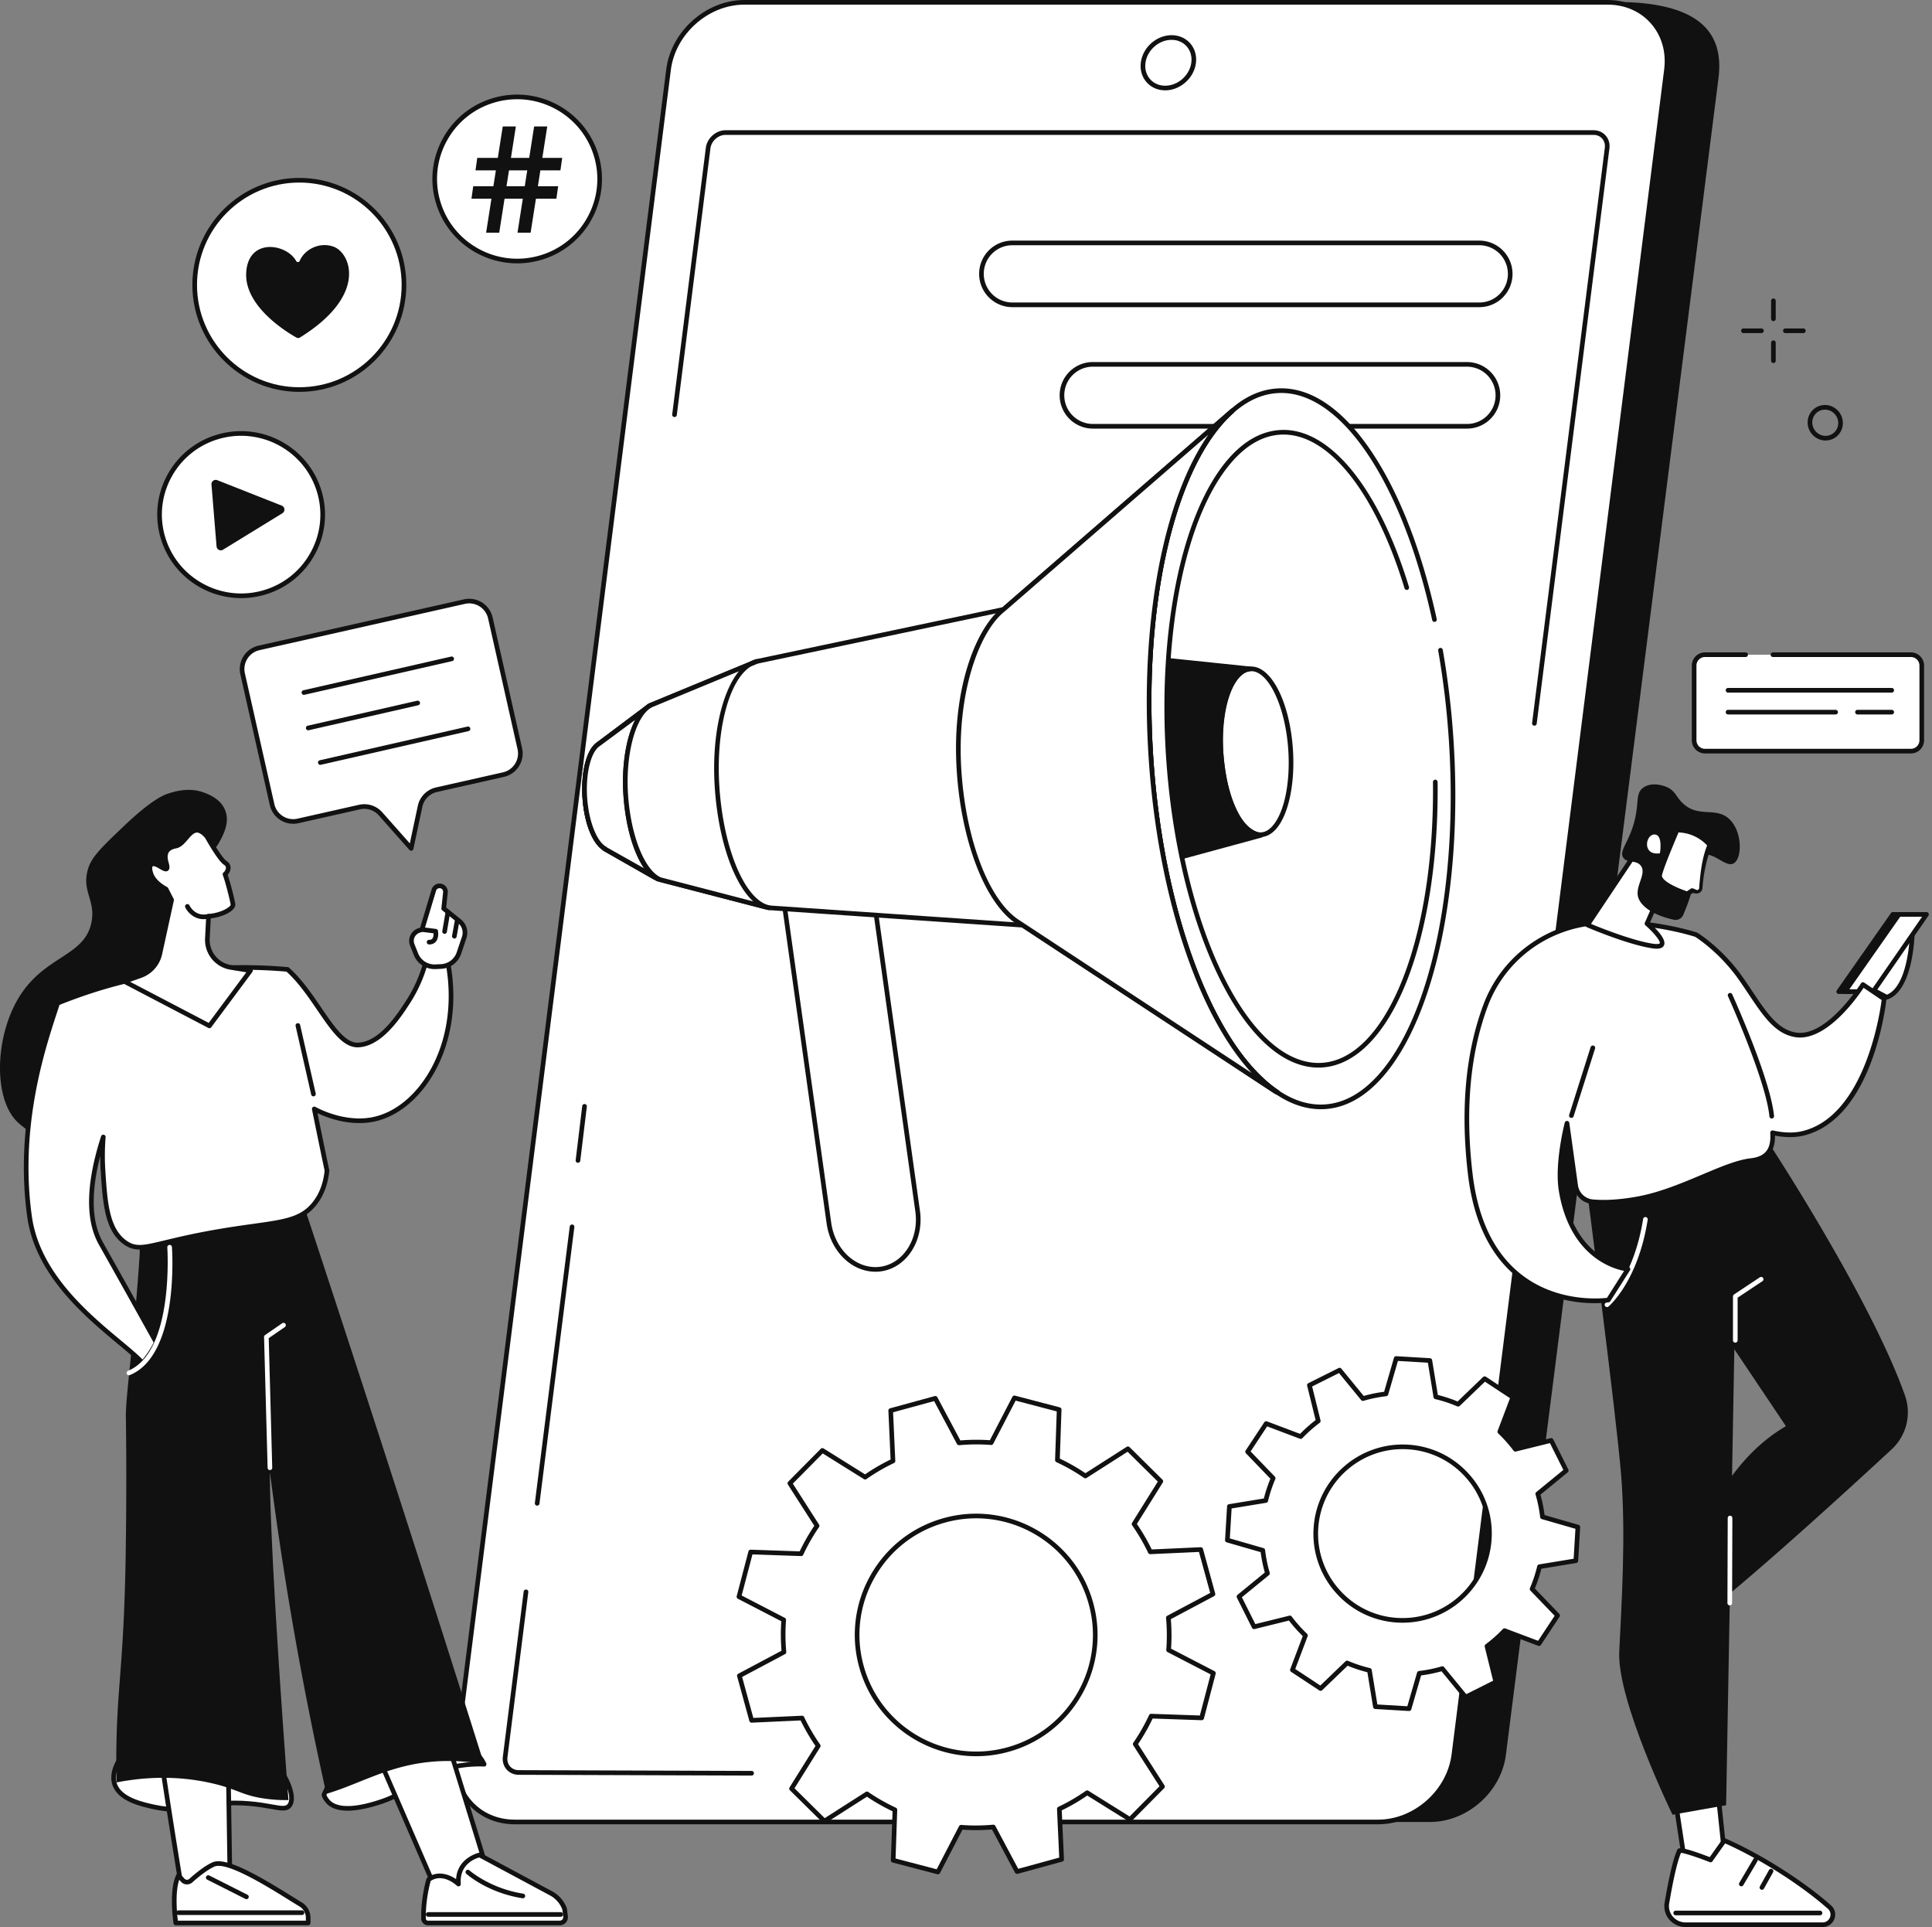
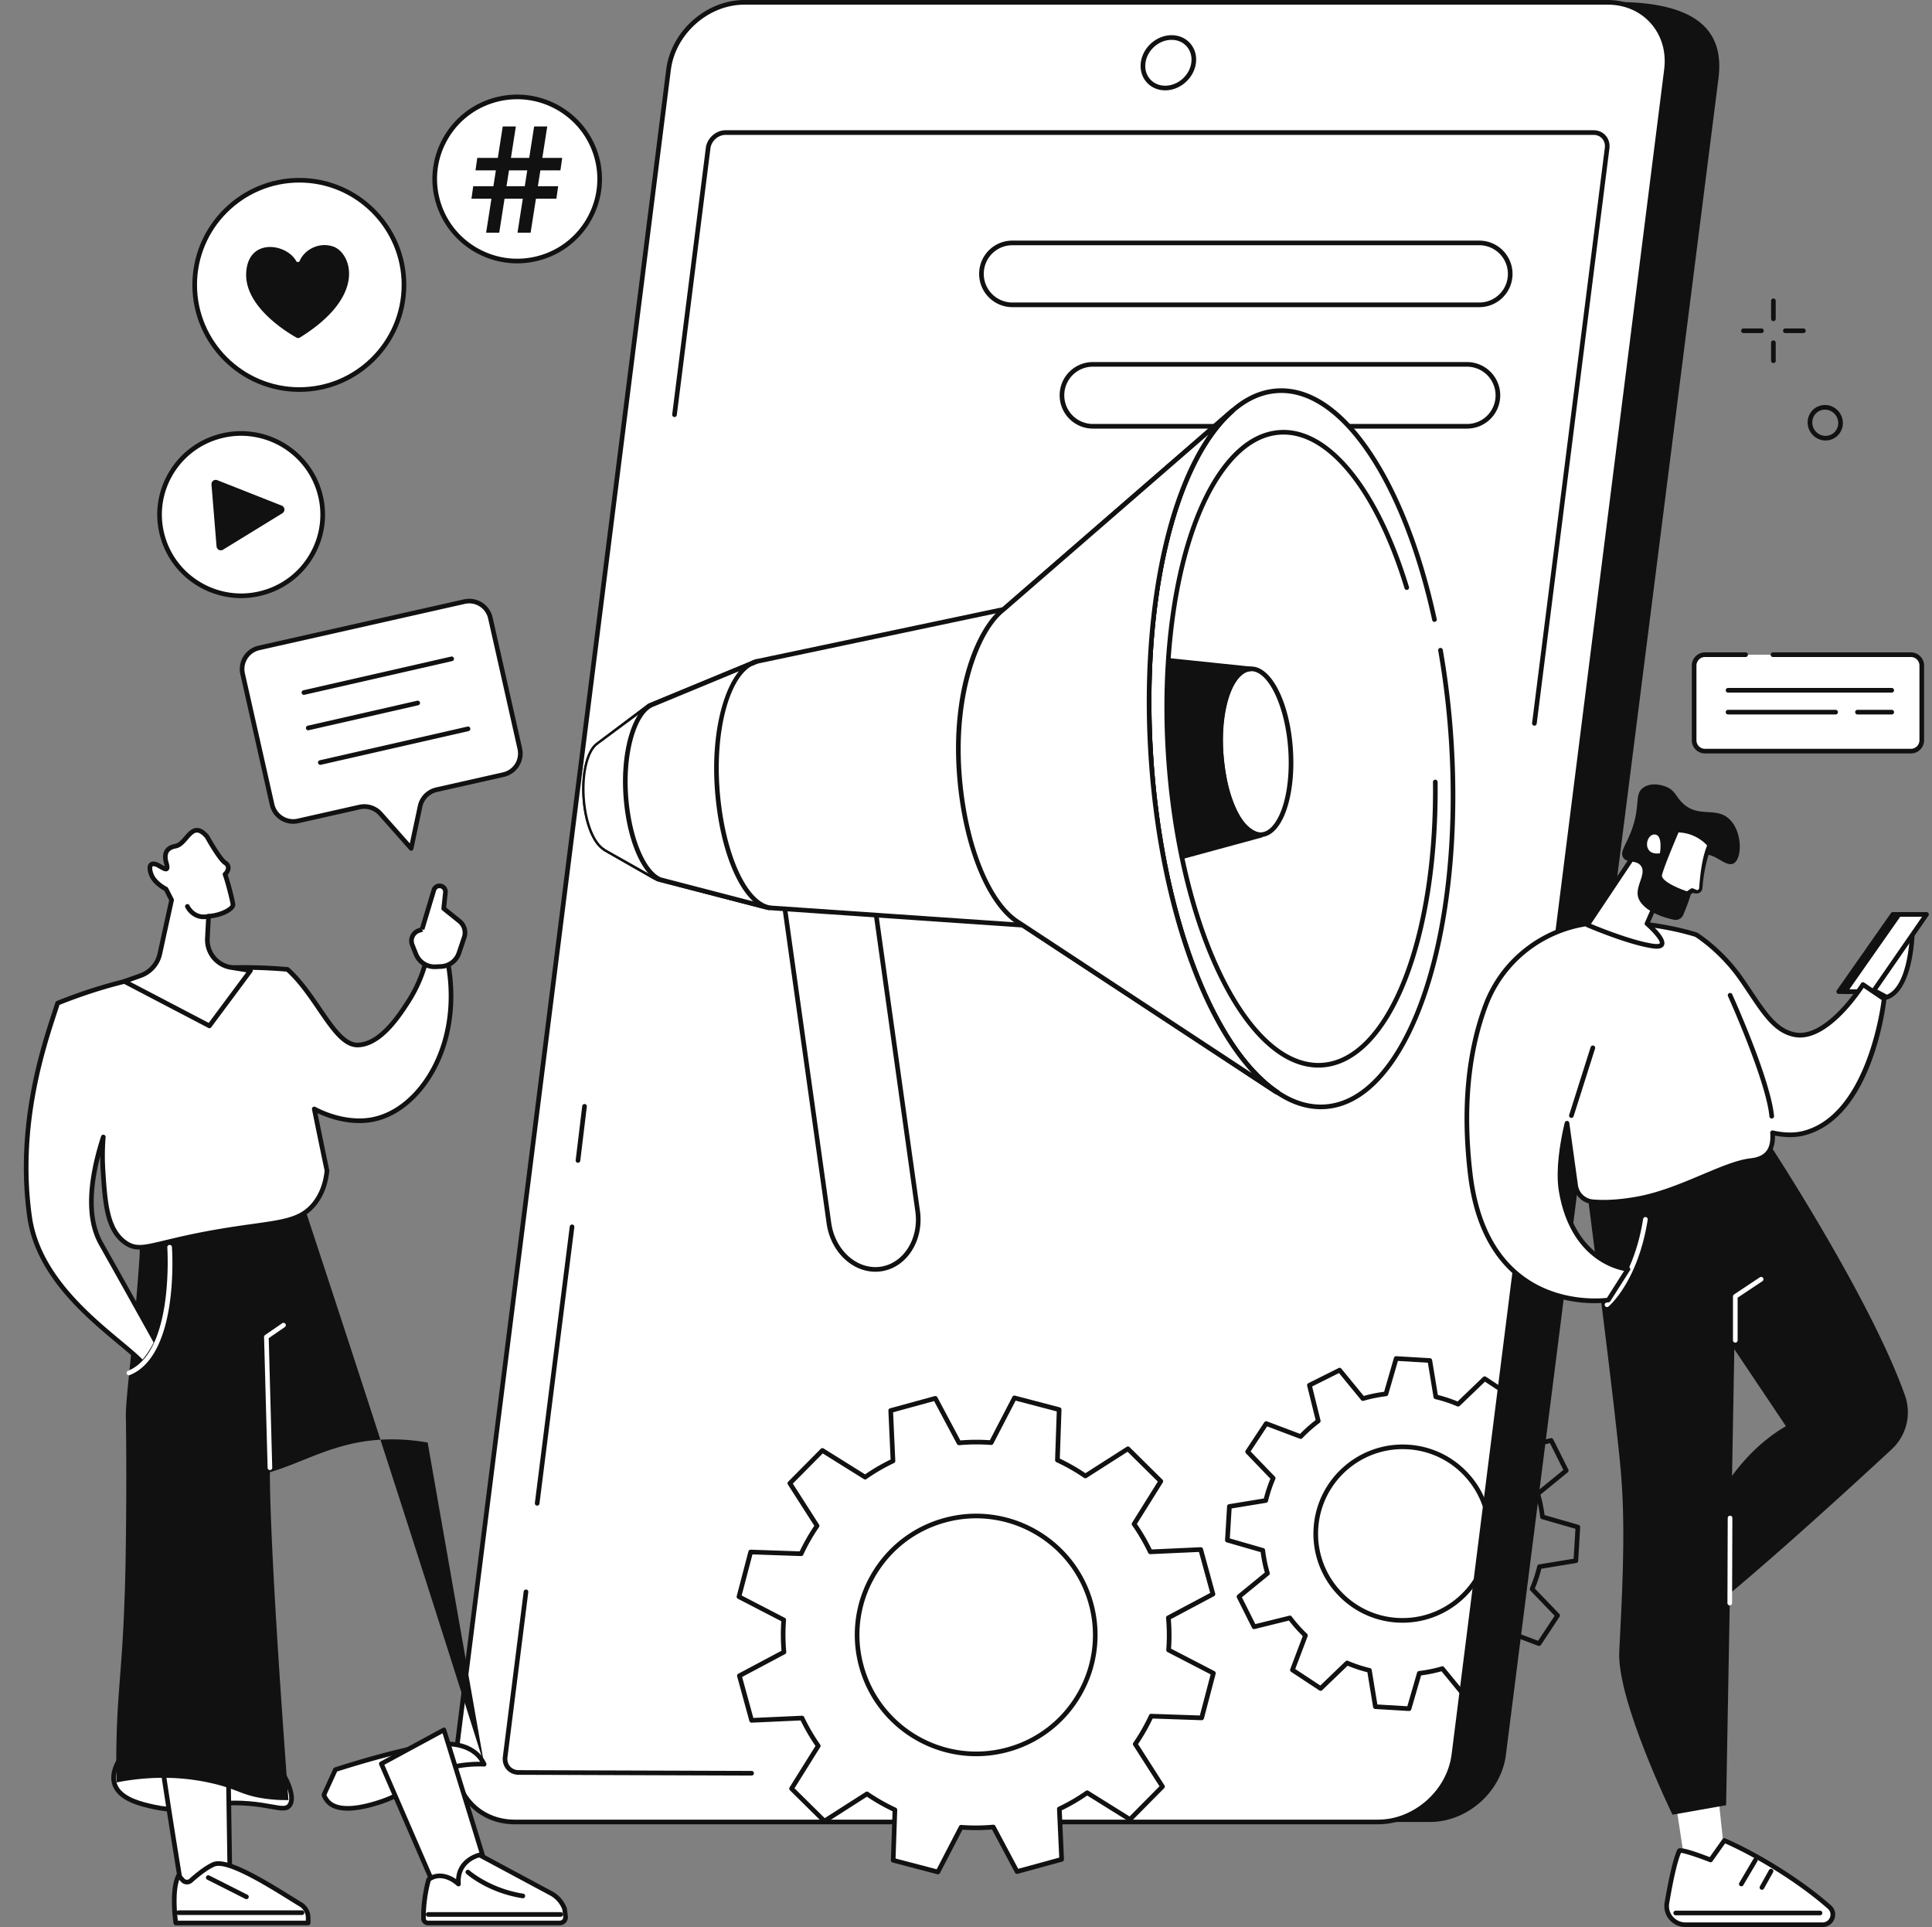
<svg xmlns="http://www.w3.org/2000/svg" width="361" height="360" fill="none">
  <rect width="100%" height="100%" fill="#808080" stroke="none" />
  <path d="M331.366 59.988a.432.432 0 0 1-.432-.432v-3.362a.432.432 0 1 1 .865 0v3.361a.43.43 0 0 1-.433.433zM331.366 67.822a.432.432 0 0 1-.432-.433v-3.362a.432.432 0 1 1 .865 0v3.362a.432.432 0 0 1-.433.433zM329.132 62.225h-3.362a.433.433 0 0 1 0-.866h3.362a.432.432 0 0 1 0 .866zM336.965 62.225h-3.362a.433.433 0 0 1 0-.866h3.362a.432.432 0 0 1 0 .866zM341.104 82.289c-.61 0-1.212-.171-1.747-.506-1.552-.966-2.057-3.012-1.127-4.56a3.195 3.195 0 0 1 2.007-1.471 3.268 3.268 0 0 1 2.514.415c1.552.966 2.057 3.011 1.127 4.56a3.195 3.195 0 0 1-2.007 1.471 3.25 3.25 0 0 1-.767.09zm-.1-5.76c-.189 0-.376.021-.563.067a2.338 2.338 0 0 0-1.465 1.076c-.689 1.145-.311 2.66.842 3.377.562.35 1.221.459 1.853.307a2.34 2.34 0 0 0 1.465-1.076c.689-1.145.309-2.66-.842-3.378a2.43 2.43 0 0 0-1.29-.373zM267.204 340.369H105.903c-6.95 0-11.875-5.606-10.997-12.521l39.718-313.167c.877-6.914 7.224-12.521 14.174-12.521L302.002.374c17.585 0 19.971 7.393 19.094 14.307l-39.718 313.167c-.877 6.915-7.224 12.521-14.174 12.521z" fill="#111" />
  <path d="M257.498 340.369h-161.3c-6.95 0-11.874-5.634-10.996-12.586L124.92 13.019c.877-6.95 7.223-12.586 14.174-12.586h161.301c6.95 0 11.874 5.634 10.997 12.586l-39.718 314.764c-.879 6.952-7.226 12.586-14.176 12.586z" fill="#fff" />
  <path d="M257.498 340.804h-161.3c-3.47 0-6.568-1.35-8.728-3.799-2.184-2.477-3.142-5.77-2.7-9.275l39.717-314.766C125.39 5.815 131.94 0 139.091 0h161.302c3.47 0 6.568 1.35 8.728 3.799 2.184 2.476 3.142 5.77 2.699 9.275l-39.718 314.764c-.903 7.149-7.453 12.966-14.604 12.966zM139.091.868c-6.728 0-12.893 5.474-13.743 12.206L85.63 327.838c-.41 3.256.474 6.307 2.489 8.593 1.993 2.26 4.86 3.503 8.077 3.503h161.3c6.73 0 12.895-5.476 13.743-12.206l39.718-314.764c.411-3.256-.474-6.307-2.489-8.593-1.992-2.26-4.861-3.503-8.077-3.503h-161.3z" fill="#111" />
  <path d="m94.391 328.218 37.924-300.547c.203-1.605 1.669-2.906 3.272-2.906h162.167c1.605 0 2.742 1.3 2.54 2.906L262.37 328.218c-.203 1.605-1.668 2.905-3.272 2.905H96.929c-1.603 0-2.74-1.3-2.538-2.905z" fill="#fff" />
  <path d="M217.72 16.875c-1.379 0-2.612-.537-3.474-1.515-.869-.987-1.253-2.296-1.076-3.688.354-2.81 2.929-5.095 5.74-5.095 1.38 0 2.613.537 3.475 1.514.869.988 1.253 2.296 1.076 3.689-.354 2.811-2.93 5.095-5.741 5.095zm1.19-9.429c-2.388 0-4.577 1.946-4.878 4.336-.144 1.14.163 2.209.867 3.006.695.787 1.696 1.221 2.823 1.221 2.388 0 4.578-1.945 4.879-4.335.144-1.141-.163-2.21-.868-3.006-.694-.787-1.697-1.222-2.823-1.222zM286.708 135.569a.433.433 0 0 1-.431-.488l13.588-107.465c.082-.655-.093-1.267-.494-1.721-.396-.449-.97-.697-1.615-.697H135.589c-1.391 0-2.666 1.133-2.843 2.526l-6.283 49.804a.433.433 0 1 1-.86-.108l6.283-49.804c.228-1.812 1.889-3.285 3.703-3.285h162.167c.897 0 1.701.352 2.264.99.569.644.818 1.498.704 2.403l-13.587 107.465a.434.434 0 0 1-.429.38zM107.997 217.222c-.018 0-.036 0-.053-.004a.433.433 0 0 1-.378-.482l1.225-10.108a.432.432 0 1 1 .86.105l-1.225 10.107a.433.433 0 0 1-.429.382zM100.372 281.276a.433.433 0 0 1-.431-.488l6.517-51.653a.44.44 0 0 1 .484-.376c.238.03.405.246.376.484l-6.517 51.653a.433.433 0 0 1-.429.38zM140.439 331.7l-43.509-.144c-.897 0-1.702-.352-2.264-.989-.569-.646-.819-1.499-.704-2.404l3.89-30.838c.03-.238.249-.4.485-.376a.432.432 0 0 1 .375.484l-3.89 30.838c-.083.655.092 1.267.493 1.721.395.449.97.696 1.615.696l43.509.144a.434.434 0 0 1 0 .868z" fill="#111" />
  <path d="M276.405 57.382h-87.234a6.222 6.222 0 0 1-4.612-2.048 6.228 6.228 0 0 1-1.573-4.795 6.199 6.199 0 0 1 6.185-5.59h87.234c1.754 0 3.434.745 4.611 2.048a6.229 6.229 0 0 1 1.574 4.794 6.199 6.199 0 0 1-6.185 5.59zm-87.234-11.568a5.337 5.337 0 0 0-5.324 4.81 5.36 5.36 0 0 0 1.354 4.125 5.363 5.363 0 0 0 3.97 1.763h87.234a5.335 5.335 0 0 0 5.323-4.81 5.36 5.36 0 0 0-1.354-4.127 5.362 5.362 0 0 0-3.967-1.763h-87.236v.002zM274.107 80.07h-69.892a6.224 6.224 0 0 1-4.611-2.048 6.228 6.228 0 0 1-1.573-4.794 6.199 6.199 0 0 1 6.184-5.591h69.892c1.754 0 3.434.745 4.611 2.048a6.229 6.229 0 0 1 1.574 4.794 6.199 6.199 0 0 1-6.185 5.59zm-69.892-11.568a5.336 5.336 0 0 0-5.323 4.81 5.364 5.364 0 0 0 1.354 4.127 5.362 5.362 0 0 0 3.968 1.763h69.891a5.332 5.332 0 0 0 5.321-4.81 5.363 5.363 0 0 0-1.353-4.127 5.366 5.366 0 0 0-3.968-1.763h-69.89z" fill="#111" />
  <path d="M164.58 237.071c-4.594.651-8.943-3.195-9.695-8.573l-9.334-66.614 16.562-2.351 9.352 66.734c.743 5.331-2.333 10.157-6.885 10.804z" fill="#fff" />
  <path d="M163.571 237.575c-1.745 0-3.48-.597-4.983-1.728-2.211-1.666-3.718-4.322-4.131-7.29l-9.335-66.614a.435.435 0 0 1 .368-.49l16.562-2.351a.435.435 0 0 1 .492.37l9.352 66.734c.775 5.549-2.478 10.617-7.253 11.294a7.596 7.596 0 0 1-1.072.075zm-17.53-75.323 9.276 66.185c.383 2.74 1.766 5.189 3.794 6.718 1.625 1.223 3.547 1.753 5.408 1.487 4.302-.61 7.226-5.239 6.516-10.316l-9.292-66.303-15.702 2.229z" fill="#111" />
  <path d="m187.512 113.841-46.18 9.735-19.93 8.235-9.539 7.169-.069.059c-1.778 1.184-2.835 5.246-2.52 9.983.311 4.684 1.914 8.538 3.805 9.545l-.073.004 9.863 5.636 20.711 5.367 47.514 3.259 47.249 31.069.356.167c-11.843-7.973-21.665-32.685-23.636-62.447-1.969-29.727 4.493-55.429 15.163-64.834l-.008-.01-42.165 36.59-.541.473z" fill="#fff" />
  <path d="M247.621 206.75c15.482-1.04 26.023-31.825 23.543-68.76-2.48-36.936-17.042-66.035-32.525-64.995-15.482 1.04-26.023 31.824-23.543 68.76 2.48 36.935 17.042 66.034 32.525 64.995z" fill="#fff" />
  <path d="M246.785 207.214c-7.412 0-14.756-6.57-20.762-18.615-6.159-12.352-10.203-29.025-11.392-46.944-1.798-27.144 3.394-51.909 13.228-63.092 3.285-3.736 6.915-5.755 10.788-5.995 6.061-.371 12.126 3.656 17.538 11.666 5.238 7.753 9.482 18.618 12.271 31.42a.432.432 0 1 1-.846.185c-5.569-25.552-16.831-42.427-28.196-42.427-.238 0-.474.008-.712.022-3.635.226-7.064 2.144-10.192 5.701-9.688 11.02-14.797 35.54-13.013 62.463 2.427 36.639 16.788 65.67 32.014 64.727 3.636-.226 7.065-2.144 10.192-5.701 9.689-11.02 14.798-35.539 13.014-62.463a156.706 156.706 0 0 0-1.983-16.609.433.433 0 1 1 .853-.149 157.075 157.075 0 0 1 1.995 16.701c1.798 27.144-3.393 51.909-13.227 63.095-3.286 3.735-6.915 5.752-10.789 5.994a14.57 14.57 0 0 1-.781.021z" fill="#111" />
  <path d="M246.356 199.44c-6.571 0-13.078-5.817-18.396-16.481-5.445-10.922-9.023-25.664-10.074-41.508-1.589-24.002 3.004-45.905 11.703-55.8 2.912-3.313 6.132-5.101 9.571-5.316 9.19-.576 18.429 10.659 24.11 29.31a.433.433 0 1 1-.83.252c-5.56-18.246-14.45-29.235-23.227-28.696-3.199.199-6.219 1.888-8.973 5.022-8.555 9.73-13.064 31.387-11.488 55.169 2.109 31.839 14.414 57.177 27.602 57.179.212 0 .425-.006.639-.02 12.167-.759 21.095-23.312 20.762-52.46a.433.433 0 0 1 .429-.438.448.448 0 0 1 .439.428c.161 14.206-1.889 27.425-5.772 37.226-3.962 9.999-9.575 15.72-15.805 16.11a9.281 9.281 0 0 1-.69.023z" fill="#111" />
  <path d="M235.722 155.924c3.585-.24 6.026-7.369 5.452-15.921-.575-8.552-3.946-15.29-7.531-15.049-3.585.241-6.026 7.369-5.452 15.921.574 8.552 3.946 15.29 7.531 15.049z" fill="#fff" />
  <path d="M235.512 156.37c-3.802 0-7.196-6.72-7.778-15.492-.421-6.368.812-12.197 3.145-14.851.821-.934 1.739-1.438 2.729-1.501 3.869-.257 7.387 6.559 7.979 15.484.421 6.37-.812 12.199-3.146 14.851-.82.934-1.739 1.438-2.728 1.501a2.281 2.281 0 0 1-.201.008zm-1.705-30.984c-.05 0-.099.002-.148.004-.749.047-1.467.453-2.13 1.208-2.188 2.488-3.339 8.071-2.932 14.221.541 8.16 3.776 14.898 7.059 14.677.749-.047 1.467-.452 2.13-1.208 2.188-2.488 3.339-8.071 2.931-14.221-.531-8.038-3.676-14.681-6.91-14.681z" fill="#111" />
  <path d="M238.7 204.506a.43.43 0 0 1-.185-.042l-.356-.167a.34.34 0 0 1-.053-.029l-47.152-31.006-47.402-3.252a.297.297 0 0 1-.079-.013l-20.711-5.367a.407.407 0 0 1-.106-.043l-9.864-5.636a.452.452 0 0 1-.141-.13c-1.985-1.273-3.502-5.134-3.809-9.767-.324-4.887.758-9.043 2.689-10.358l.05-.043 9.56-7.186a.443.443 0 0 1 .095-.053l19.93-8.235a.423.423 0 0 1 .076-.024l46.07-9.714 42.622-36.985a.434.434 0 0 1 .608.04.444.444 0 0 1-.028.624c-10.902 9.607-16.935 35.521-15.017 64.478 1.922 29.005 11.343 53.969 23.445 62.117a.435.435 0 0 1 .136.574.439.439 0 0 1-.378.217zm-95.048-35.359 47.475 3.256a.44.44 0 0 1 .208.07l42.549 27.98c-10.06-10.822-17.561-33.277-19.253-58.798-1.678-25.334 2.725-48.4 11.158-60.454l-37.993 32.97a.41.41 0 0 1-.194.097l-46.141 9.727-19.842 8.2-9.541 7.176a.283.283 0 0 1-.043.032c-1.645 1.095-2.624 5.132-2.329 9.594.291 4.377 1.794 8.242 3.576 9.191.061.031.11.076.15.129l9.602 5.487 20.618 5.343z" fill="#111" />
  <path d="m187.638 113.73 42.578-36.948.008.01c-10.67 9.405-17.132 35.109-15.163 64.834 1.971 29.76 11.793 54.472 23.636 62.447l-.356-.168-47.17-31.017-1.096-.714c-5.469-3.635-10.019-14.809-10.88-28.268-.886-13.818 3.004-25.509 7.91-29.729l.533-.447z" fill="#fff" />
  <path d="M238.7 204.506a.43.43 0 0 1-.185-.042l-.356-.167a.3.3 0 0 1-.053-.029l-47.17-31.017-1.094-.715c-5.776-3.84-10.226-15.334-11.075-28.605-.966-15.079 3.501-26.166 8.061-30.084l.531-.447 42.577-36.946a.434.434 0 0 1 .608.04.444.444 0 0 1-.028.624c-10.902 9.607-16.936 35.521-15.018 64.478 1.922 29.005 11.343 53.969 23.446 62.117a.435.435 0 0 1-.244.793zM225.789 81.199l-37.865 32.86c-.002.002-.004.004-.006.004l-.529.445c-4.538 3.901-8.662 15.244-7.757 29.368.834 13.015 5.129 24.242 10.688 27.936l1.092.713 42.472 27.928c-10.06-10.822-17.561-33.277-19.253-58.798-1.678-25.334 2.724-48.4 11.158-60.456zM122.339 164.339a.424.424 0 0 1-.214-.057l-9.331-5.331a.452.452 0 0 1-.141-.13c-1.985-1.273-3.502-5.134-3.809-9.767-.324-4.887.758-9.043 2.689-10.358l.05-.043 9.56-7.186a.433.433 0 1 1 .521.694l-9.584 7.21a.343.343 0 0 1-.043.032c-1.645 1.095-2.624 5.132-2.327 9.594.289 4.377 1.794 8.242 3.576 9.191.061.031.11.076.15.129l9.122 5.212a.434.434 0 0 1-.219.81z" fill="#111" />
  <path d="M122.986 164.194c-3.084-1.617-5.561-8.07-6.066-15.709-.538-8.093 1.644-15.273 4.798-16.788l-9.852 7.285-.069.059c-1.778 1.184-2.835 5.246-2.52 9.983.311 4.684 1.914 8.538 3.804 9.545l-.072.004 9.977 5.621z" fill="#fff" />
-   <path d="M122.985 164.626a.432.432 0 0 1-.201-.049 4.86 4.86 0 0 1-.232-.13l-9.758-5.494a.413.413 0 0 1-.143-.132c-1.985-1.273-3.502-5.134-3.809-9.767-.324-4.887.758-9.043 2.689-10.357l.05-.044 8.661-6.405a4.717 4.717 0 0 1 1.287-.942.433.433 0 0 1 .444.739l-1.202.89c-2.407 2.494-3.867 8.813-3.423 15.523.486 7.324 2.786 13.519 5.633 15.238l.214.122a.43.43 0 0 1-.21.808zm-9.553-6.31 6.885 3.877c-2.007-2.945-3.449-7.928-3.83-13.678-.368-5.559.519-10.763 2.199-14.036l-6.606 4.892a.343.343 0 0 1-.043.032c-1.645 1.096-2.624 5.132-2.327 9.594.289 4.377 1.794 8.243 3.576 9.191a.47.47 0 0 1 .146.128z" fill="#111" />
  <path d="m142.826 169.381.891.195c-4.861-1.019-8.952-10.808-9.731-22.546-.793-11.973 2.502-22.143 7.347-23.452l-.667.276-18.895 7.818c-3.183 1.459-5.392 8.673-4.853 16.813.521 7.855 3.22 14.457 6.423 15.836l19.485 5.06z" fill="#fff" />
  <path d="M143.718 170.009a.45.45 0 0 1-.089-.01.923.923 0 0 1-.067-.016l-.826-.179-.016-.004-19.485-5.06a.333.333 0 0 1-.063-.021c-3.399-1.464-6.147-8.129-6.682-16.204-.547-8.243 1.648-15.651 5.104-17.237l18.532-7.668a4.901 4.901 0 0 1 1.097-.451.433.433 0 0 1 .278.821l-1.072.442c-4.128 2.353-6.72 11.814-6.008 22.578.769 11.618 4.774 21.108 9.328 22.139l.063.014a.435.435 0 0 1 .333.515.442.442 0 0 1-.427.341zm-20.235-6.099 17.252 4.482c-3.686-3.398-6.531-11.536-7.18-21.333-.618-9.309 1.261-17.701 4.505-21.655l-16.121 6.671c-3.081 1.412-5.101 8.612-4.586 16.385.504 7.613 3.079 14.101 6.13 15.45zM233.634 124.959c-3.586.225-6.186 7.35-5.466 15.89 1.207 14.321 6.788 15.129 7.467 15.173.012 0 .012.017 0 .021l-14.545 3.958c-1.216-5.813-2.082-12.065-2.515-18.596-.415-6.259-.401-12.314-.013-18.017l15.072 1.571z" fill="#111" />
  <path d="M221.089 160.436a.434.434 0 0 1-.425-.346c-1.25-5.967-2.097-12.244-2.522-18.655-.408-6.15-.411-12.23-.014-18.075a.436.436 0 0 1 .153-.303.415.415 0 0 1 .325-.098l15.073 1.568a.434.434 0 0 1-.018.863c-.777.049-1.523.48-2.217 1.283-2.199 2.547-3.342 8.229-2.845 14.136 1.179 13.983 6.465 14.739 7.065 14.778a.448.448 0 0 1 .411.401.455.455 0 0 1-.335.472l-14.539 3.956a.312.312 0 0 1-.112.02zm-2.125-36.568c-.366 5.669-.35 11.557.043 17.51.411 6.21 1.224 12.293 2.412 18.084l12.663-3.444c-2.083-1.015-5.435-4.332-6.346-15.132-.526-6.22.673-12.022 3.053-14.778a5.53 5.53 0 0 1 .983-.907l-12.808-1.333z" fill="#111" />
  <path d="m226.646 297.801-2.282-8.324-9.425.429a35.633 35.633 0 0 0-3.029-5.195l4.99-7.987-6.141-6.069-7.952 5.079a36.274 36.274 0 0 0-5.223-2.974l.325-9.423-8.357-2.188-4.336 8.359a35.799 35.799 0 0 0-6.017.043l-4.432-8.321-8.332 2.28.429 9.417a35.863 35.863 0 0 0-5.201 3.026l-7.995-4.985-6.074 6.136 5.085 7.943a36.31 36.31 0 0 0-2.977 5.217l-9.43-.324-2.19 8.348 8.367 4.332a35.66 35.66 0 0 0 .043 6.014l-8.329 4.428 2.282 8.323 9.425-.428a35.543 35.543 0 0 0 3.029 5.195l-4.991 7.987 6.142 6.069 7.951-5.08a36.199 36.199 0 0 0 5.223 2.975l-.324 9.423 8.356 2.187 4.336-8.358c1.983.155 3.996.139 6.018-.044l4.434 8.322 8.331-2.28-.429-9.417a35.82 35.82 0 0 0 5.202-3.026l7.994 4.985 6.075-6.136-5.085-7.943a36.357 36.357 0 0 0 2.976-5.217l9.433.324 2.19-8.349-8.367-4.331c.155-1.981.14-3.992-.043-6.014l8.325-4.428zm-38.371 29.057c-11.846 3.24-24.078-3.726-27.322-15.56-3.244-11.835 3.73-24.055 15.576-27.297 11.847-3.24 24.079 3.725 27.323 15.56 3.242 11.837-3.73 24.057-15.577 27.297z" fill="#fff" />
  <path d="M175.25 350.146a.415.415 0 0 1-.11-.014l-8.357-2.187a.43.43 0 0 1-.322-.435l.314-9.138a36.976 36.976 0 0 1-4.786-2.726l-7.709 4.926a.438.438 0 0 1-.539-.057l-6.142-6.069a.434.434 0 0 1-.063-.539l4.839-7.743a36.312 36.312 0 0 1-2.775-4.763l-9.14.415a.433.433 0 0 1-.439-.318l-2.282-8.326a.435.435 0 0 1 .215-.497l8.075-4.295a36.135 36.135 0 0 1-.039-5.512l-8.113-4.2a.434.434 0 0 1-.22-.496l2.189-8.349a.437.437 0 0 1 .435-.322l9.145.315a36.573 36.573 0 0 1 2.729-4.781l-4.93-7.701a.435.435 0 0 1 .057-.539l6.075-6.136a.434.434 0 0 1 .537-.063l7.751 4.835a36.341 36.341 0 0 1 4.768-2.773l-.415-9.13a.436.436 0 0 1 .319-.439l8.331-2.28a.436.436 0 0 1 .498.214l4.298 8.068a36.214 36.214 0 0 1 5.518-.039l4.206-8.105a.44.44 0 0 1 .496-.221l8.357 2.188c.196.051.33.232.322.435l-.315 9.137a36.597 36.597 0 0 1 4.787 2.727l7.709-4.926a.436.436 0 0 1 .539.057l6.142 6.069a.436.436 0 0 1 .063.539l-4.84 7.743a36.252 36.252 0 0 1 2.776 4.763l9.14-.416a.44.44 0 0 1 .438.319l2.282 8.325a.434.434 0 0 1-.214.498l-8.075 4.295c.153 1.853.167 3.704.039 5.512l8.113 4.2a.435.435 0 0 1 .22.495l-2.189 8.349a.435.435 0 0 1-.419.323h-.016l-9.146-.315a36.687 36.687 0 0 1-2.728 4.78l4.93 7.702a.434.434 0 0 1-.058.539l-6.074 6.136a.436.436 0 0 1-.537.063l-7.751-4.834a36.21 36.21 0 0 1-4.769 2.774l.415 9.13a.436.436 0 0 1-.318.439l-8.331 2.28a.439.439 0 0 1-.498-.215l-4.298-8.069a36.215 36.215 0 0 1-5.518.039l-4.206 8.105a.437.437 0 0 1-.386.234zm-7.912-2.953 7.686 2.013 4.176-8.052a.432.432 0 0 1 .419-.232c1.946.153 3.944.138 5.945-.043a.43.43 0 0 1 .421.228l4.271 8.014 7.664-2.097-.413-9.069a.433.433 0 0 1 .246-.411 35.208 35.208 0 0 0 5.138-2.99.433.433 0 0 1 .478-.014l7.7 4.802 5.587-5.644-4.898-7.65a.434.434 0 0 1 .007-.48 35.8 35.8 0 0 0 2.941-5.154c.073-.158.233-.272.408-.25l9.084.313 2.015-7.678-8.058-4.173a.433.433 0 0 1-.232-.419 35.543 35.543 0 0 0-.043-5.941.432.432 0 0 1 .228-.421l8.022-4.265-2.099-7.656-9.079.413a.432.432 0 0 1-.411-.246 35.494 35.494 0 0 0-2.992-5.134.436.436 0 0 1-.014-.48l4.806-7.692-5.648-5.581-7.658 4.894a.433.433 0 0 1-.478-.008 35.863 35.863 0 0 0-5.16-2.939.434.434 0 0 1-.252-.407l.313-9.077-7.686-2.012-4.176 8.052a.435.435 0 0 1-.419.232 35.482 35.482 0 0 0-5.945.043.437.437 0 0 1-.421-.228l-4.271-8.014-7.664 2.097.413 9.068a.433.433 0 0 1-.246.412 35.24 35.24 0 0 0-5.139 2.99.437.437 0 0 1-.478.014l-7.699-4.802-5.587 5.643 4.898 7.651a.43.43 0 0 1-.008.478 36.043 36.043 0 0 0-2.941 5.154.417.417 0 0 1-.407.25l-9.084-.313-2.015 7.678 8.058 4.173c.155.08.246.246.232.419a35.437 35.437 0 0 0 .043 5.941.432.432 0 0 1-.228.421l-8.022 4.265 2.099 7.656 9.078-.413a.432.432 0 0 1 .412.246 35.402 35.402 0 0 0 2.992 5.134c.1.144.106.331.014.48l-4.806 7.692 5.647 5.581 7.659-4.895a.433.433 0 0 1 .478.008 35.743 35.743 0 0 0 5.16 2.939.434.434 0 0 1 .25.408l-.311 9.078zm15.071-19.109c-9.962 0-19.12-6.62-21.874-16.672a22.495 22.495 0 0 1 2.17-17.202c3-5.256 7.867-9.031 13.71-10.628 12.057-3.3 24.552 3.818 27.853 15.865a22.48 22.48 0 0 1-2.171 17.201 22.514 22.514 0 0 1-13.71 10.629 22.667 22.667 0 0 1-5.978.807zm-.012-44.442c-1.902 0-3.832.25-5.752.778-5.619 1.536-10.301 5.165-13.184 10.221a21.623 21.623 0 0 0-2.088 16.54c3.175 11.587 15.195 18.433 26.79 15.258a21.657 21.657 0 0 0 13.184-10.221 21.62 21.62 0 0 0 2.087-16.541c-2.652-9.667-11.457-16.035-21.037-16.035z" fill="#111" />
-   <path d="m294.449 291.566.375-6.287-6.613-1.908a25.946 25.946 0 0 0-.876-4.298l5.322-4.354-2.821-5.63-6.687 1.653a26.24 26.24 0 0 0-2.911-3.276l2.435-6.437-5.262-3.466-4.958 4.763a25.984 25.984 0 0 0-4.17-1.377l-1.112-6.787-6.293-.372-1.912 6.608a26.264 26.264 0 0 0-4.304.875l-4.356-5.313-5.638 2.821 1.651 6.679a26.43 26.43 0 0 0-3.281 2.909l-6.443-2.429-3.472 5.258 4.766 4.949a26.195 26.195 0 0 0-1.381 4.167l-6.794 1.113-.376 6.288 6.614 1.908c.173 1.471.466 2.909.875 4.298l-5.321 4.354 2.821 5.63 6.686-1.653a26.248 26.248 0 0 0 2.912 3.276l-2.436 6.436 5.263 3.467 4.957-4.763a26.028 26.028 0 0 0 4.171 1.377l1.113 6.787 6.293.372 1.912-6.608a26.221 26.221 0 0 0 4.304-.875l4.356 5.313 5.638-2.821-1.653-6.679a26.44 26.44 0 0 0 3.282-2.909l6.442 2.429 3.473-5.258-4.767-4.95a26.05 26.05 0 0 0 1.381-4.166l6.795-1.114zm-33.333 11.113c-8.947-.529-15.767-8.203-15.234-17.14.533-8.937 8.219-15.754 17.166-15.224 8.947.529 15.767 8.203 15.234 17.14-.533 8.937-8.219 15.753-17.166 15.224z" fill="#fff" />
  <path d="M263.287 319.637h-.026l-6.293-.372a.432.432 0 0 1-.401-.362l-1.066-6.504a26.534 26.534 0 0 1-3.693-1.22l-4.751 4.566a.433.433 0 0 1-.539.05l-5.262-3.467a.432.432 0 0 1-.167-.515l2.333-6.169a27.201 27.201 0 0 1-2.579-2.902l-6.409 1.584a.436.436 0 0 1-.492-.227l-2.821-5.63a.436.436 0 0 1 .112-.529l5.101-4.172a26.938 26.938 0 0 1-.775-3.807l-6.34-1.827a.435.435 0 0 1-.313-.443l.376-6.287a.432.432 0 0 1 .362-.402l6.513-1.068c.321-1.271.732-2.51 1.222-3.688l-4.568-4.745a.43.43 0 0 1-.049-.539l3.472-5.259a.434.434 0 0 1 .515-.167l6.175 2.329a27.25 27.25 0 0 1 2.906-2.577l-1.584-6.401a.434.434 0 0 1 .227-.492l5.638-2.821a.436.436 0 0 1 .529.112l4.174 5.094a26.497 26.497 0 0 1 3.813-.776l1.833-6.334a.437.437 0 0 1 .443-.313l6.293.372c.202.012.37.163.401.362l1.066 6.504c1.271.32 2.511.729 3.695 1.219l4.753-4.566a.434.434 0 0 1 .539-.049l5.262 3.466c.169.113.24.327.167.516l-2.333 6.169a26.9 26.9 0 0 1 2.579 2.902l6.409-1.584a.433.433 0 0 1 .492.226l2.821 5.63a.437.437 0 0 1-.112.53l-5.101 4.172c.346 1.232.606 2.508.773 3.807l6.34 1.827c.195.057.325.24.313.443l-.376 6.287a.43.43 0 0 1-.362.401l-6.513 1.069a26.694 26.694 0 0 1-1.222 3.688l4.568 4.745a.43.43 0 0 1 .049.539l-3.472 5.258a.432.432 0 0 1-.515.168l-6.175-2.328a26.71 26.71 0 0 1-2.906 2.577l1.584 6.402a.432.432 0 0 1-.226.491l-5.638 2.821a.435.435 0 0 1-.53-.112l-4.174-5.093a26.992 26.992 0 0 1-3.813.775l-1.833 6.335a.437.437 0 0 1-.419.311zm-5.921-1.218 5.6.332 1.816-6.275a.439.439 0 0 1 .366-.311 25.69 25.69 0 0 0 4.233-.862.433.433 0 0 1 .459.142l4.137 5.046 5.018-2.51-1.568-6.342a.433.433 0 0 1 .162-.451 26.164 26.164 0 0 0 3.228-2.862.436.436 0 0 1 .466-.107l6.118 2.306 3.091-4.678-4.527-4.7a.433.433 0 0 1-.087-.472 25.698 25.698 0 0 0 1.358-4.095c.041-.17.179-.3.352-.327l6.452-1.058.335-5.595-6.281-1.812a.436.436 0 0 1-.311-.366 25.762 25.762 0 0 0-.86-4.227.433.433 0 0 1 .142-.459l5.053-4.133-2.51-5.01-6.35 1.569a.43.43 0 0 1-.45-.161 26.016 26.016 0 0 0-2.865-3.222.435.435 0 0 1-.106-.466l2.312-6.113-4.682-3.084-4.708 4.523a.436.436 0 0 1-.47.086 25.732 25.732 0 0 0-4.102-1.353.433.433 0 0 1-.326-.352l-1.057-6.445-5.6-.333-1.816 6.276a.439.439 0 0 1-.366.311 25.67 25.67 0 0 0-4.233.861.433.433 0 0 1-.459-.141l-4.137-5.046-5.018 2.51 1.568 6.342a.435.435 0 0 1-.162.451 26.274 26.274 0 0 0-3.228 2.862.43.43 0 0 1-.466.106l-6.118-2.307-3.091 4.68 4.527 4.699a.435.435 0 0 1 .087.473 25.665 25.665 0 0 0-1.358 4.095.435.435 0 0 1-.352.327l-6.452 1.058-.335 5.595 6.282 1.812a.436.436 0 0 1 .31.366 25.72 25.72 0 0 0 .86 4.227.434.434 0 0 1-.142.459l-5.053 4.133 2.51 5.01 6.35-1.57a.429.429 0 0 1 .45.162 26.052 26.052 0 0 0 2.865 3.222c.126.12.167.305.106.466l-2.312 6.112 4.684 3.085 4.708-4.523a.429.429 0 0 1 .47-.086 25.742 25.742 0 0 0 4.1 1.353.432.432 0 0 1 .326.352l1.057 6.445zm4.719-15.276c-.33 0-.661-.009-.995-.029a16.568 16.568 0 0 1-11.471-5.561 16.52 16.52 0 0 1-4.171-12.038c.547-9.161 8.455-16.17 17.625-15.631a16.548 16.548 0 0 1 11.47 5.561 16.517 16.517 0 0 1 4.171 12.037c-.525 8.827-7.887 15.661-16.629 15.661zm-.942-.897c8.691.514 16.19-6.133 16.707-14.817a15.654 15.654 0 0 0-3.952-11.409 15.69 15.69 0 0 0-10.873-5.273c-8.701-.515-16.19 6.134-16.707 14.817a15.66 15.66 0 0 0 3.952 11.41 15.673 15.673 0 0 0 10.873 5.272z" fill="#111" />
  <path d="m312.697 334.06 2.874 18.85 6.96-3.539-1.988-18.808-7.846 3.497z" fill="#fff" />
-   <path d="M315.572 353.343a.432.432 0 0 1-.429-.368l-2.876-18.85a.432.432 0 0 1 .251-.46l7.848-3.496a.433.433 0 0 1 .608.35l1.988 18.809a.434.434 0 0 1-.234.433l-6.958 3.539a.504.504 0 0 1-.198.043zm-2.396-19.021 2.734 17.931 6.157-3.132-1.894-17.917-6.997 3.118z" fill="#111" />
  <path d="M313.779 345.779c-.795 1.818-1.548 5.254-2.313 9.732-.362 2.122 1.304 4.056 3.485 4.056h25.598c1.763 0 2.595-2.146 1.281-3.309-5.094-4.503-12.896-9.491-19.631-12.426l-2.569 3.629s-5.629-2.189-5.851-1.682z" fill="#fff" />
  <path d="M340.549 360h-25.597a3.988 3.988 0 0 1-3.05-1.41 3.866 3.866 0 0 1-.863-3.152c.854-5.007 1.597-8.13 2.343-9.832.161-.368.381-.872 6.088 1.33l2.375-3.354a.434.434 0 0 1 .527-.148c6.614 2.88 14.55 7.904 19.745 12.5a2.27 2.27 0 0 1 .637 2.555 2.336 2.336 0 0 1-2.205 1.511zm-26.451-13.865c-.691 1.676-1.393 4.692-2.205 9.449-.15.871.096 1.764.67 2.445a3.12 3.12 0 0 0 2.387 1.103h25.597c.761 0 1.22-.491 1.393-.952a1.42 1.42 0 0 0-.401-1.597c-5.05-4.466-12.722-9.342-19.195-12.211l-2.366 3.341a.434.434 0 0 1-.512.153c-2.124-.83-4.658-1.68-5.368-1.731z" fill="#111" />
  <path d="M340.075 357.805h-26.966a.433.433 0 0 1 0-.866h26.964a.433.433 0 0 1 .002.866zM325.371 352.385a.434.434 0 0 1-.374-.655l2.628-4.454a.433.433 0 1 1 .748.441l-2.629 4.454a.43.43 0 0 1-.373.214zM329.22 353.036a.434.434 0 0 1-.377-.645l1.703-3.049a.434.434 0 1 1 .758.423l-1.704 3.049a.432.432 0 0 1-.38.222zM329.934 212.654s19.391 29.372 26.012 48.029a9.415 9.415 0 0 1-2.474 10.059c-7.7 7.133-24.17 22.215-34.741 30.633l-3.16-8.018s3.817-18.567 18.134-26.931l-17.764-26.489-3.913-20.616 17.906-6.667z" fill="#111" />
  <path d="M296.307 220.603s5.742 43.907 6.621 55.12c.88 11.213.069 23.689-.366 32.844-.434 9.156 9.954 30.443 9.954 30.443l10.014-1.771 1.857-103.131 2.693-19.09-30.773 5.585z" fill="#111" />
  <path d="M323.21 299.908a.432.432 0 0 1-.433-.435l.053-15.885c0-.24.195-.433.433-.433h.002c.24 0 .433.195.433.435l-.053 15.885a.435.435 0 0 1-.435.433zM324.243 250.82a.432.432 0 0 1-.432-.433v-8.195c0-.146.072-.282.192-.362l4.83-3.211a.434.434 0 0 1 .482.724l-4.635 3.083v7.963a.439.439 0 0 1-.437.431zM300.272 244.18a.435.435 0 0 1-.281-.765c.053-.045 5.276-4.578 7.031-15.69a.433.433 0 1 1 .856.135c-1.81 11.461-7.104 16.029-7.328 16.218a.421.421 0 0 1-.278.102zM348.099 183.93s1.827-1.548 3.277-2.335c1.452-.787 5.943-7.493 5.943-7.493s-.134 10.576-4.772 12.193l-4.448-2.365z" fill="#fff" />
  <path d="M352.549 186.728a.432.432 0 0 1-.202-.051l-4.45-2.363a.43.43 0 0 1-.228-.336.43.43 0 0 1 .151-.378c.077-.065 1.879-1.586 3.352-2.384.996-.541 4.009-4.694 5.792-7.354a.434.434 0 0 1 .794.246c-.005.445-.194 10.898-5.063 12.596a.53.53 0 0 1-.146.024zm-3.669-2.874 3.701 1.965c3.137-1.296 3.993-7.318 4.223-10.19-1.414 2.038-4.076 5.728-5.219 6.348-.944.511-2.069 1.371-2.705 1.877z" fill="#111" />
  <path d="M343.577 185.246h5.266l9.978-14.423h-5.136l-10.108 14.423z" fill="#111" />
  <path d="M348.844 185.681h-5.266a.433.433 0 0 1-.356-.682l10.108-14.424a.432.432 0 0 1 .354-.185h5.136a.433.433 0 0 1 .356.681l-9.976 14.423a.434.434 0 0 1-.356.187zm-4.432-.867h4.206l9.378-13.556h-4.082l-9.502 13.556z" fill="#111" />
  <path d="M344.73 185.246h5.265l9.977-14.423h-5.136l-10.106 14.423z" fill="#fff" />
  <path d="M349.995 185.681h-5.267a.435.435 0 0 1-.356-.682l10.108-14.424a.433.433 0 0 1 .354-.185h5.136a.432.432 0 0 1 .356.681l-9.977 14.423a.426.426 0 0 1-.354.187zm-4.432-.867h4.205l9.378-13.556h-4.084l-9.499 13.556z" fill="#111" />
  <path d="M348.099 183.931s-6.557 10.475-12.675 9.375c-4.324-.777-6.563-5.445-10.273-10.682-3.71-5.236-8.203-8.002-8.203-8.002s-8.032-2.717-17.853-2.294c-9.653.415-18.139 6.466-21.515 15.519-2.624 7.037-4.535 17.318-2.856 31.491 3.2 27.032 25.801 23.518 25.801 23.518l3.667-5.767s-10.109-.673-12.476-14.597c-.865-5.089 1.084-12.661 1.084-12.661l1.613 11.628a3.54 3.54 0 0 0 3.181 3.041c1.848.172 4.649.152 8.546-.572 8.006-1.489 15.909-6.537 21.008-7.114 3.425-.387 4.247-2.459 4.062-5.203 1.995.445 3.956.543 5.758.095 12.761-3.183 15.089-25.098 15.089-25.098l-3.958-2.677z" fill="#fff" />
  <path d="M297.945 243.451c-3.24 0-8.911-.648-13.983-4.498-5.36-4.07-8.614-10.652-9.669-19.562-1.428-12.072-.46-22.737 2.88-31.693 3.421-9.173 12.018-15.376 21.903-15.801 9.789-.421 17.929 2.288 18.01 2.315.032.01.061.024.089.042.187.114 4.613 2.872 8.331 8.12.704.994 1.349 1.958 1.973 2.89 2.624 3.921 4.696 7.017 8.022 7.615.28.052.563.075.846.075 5.526 0 11.323-9.155 11.384-9.254a.435.435 0 0 1 .61-.129l3.956 2.679c.132.09.205.246.189.405-.096.907-2.508 22.251-15.415 25.472-1.593.397-3.409.405-5.406.021.04 3.083-1.428 4.751-4.469 5.095-2.371.27-5.351 1.525-8.802 2.977-3.724 1.568-7.943 3.346-12.175 4.133-3.289.612-6.204.804-8.663.578a3.96 3.96 0 0 1-3.571-3.413l-1.277-9.205c-.499 2.623-1.107 6.898-.562 10.106 2.284 13.432 11.98 14.229 12.077 14.237a.433.433 0 0 1 .336.665l-3.667 5.768a.43.43 0 0 1-.299.196c-.12.02-1.109.166-2.648.166zm3.228-70.732c-.676 0-1.363.014-2.057.044-9.535.411-17.829 6.391-21.128 15.238-3.291 8.827-4.245 19.353-2.833 31.288 1.027 8.668 4.167 15.051 9.332 18.974 6.597 5.008 14.465 4.344 15.781 4.192l3.201-5.036c-2.376-.466-10.149-2.894-12.181-14.85-.871-5.123 1.011-12.53 1.092-12.842a.438.438 0 0 1 .445-.325.435.435 0 0 1 .405.374l1.613 11.628a3.094 3.094 0 0 0 2.791 2.669c1.637.152 4.427.178 8.426-.566 4.141-.769 8.315-2.528 11.998-4.08 3.511-1.479 6.545-2.756 9.039-3.039 2.78-.315 3.882-1.734 3.679-4.743a.432.432 0 0 1 .525-.453c2.082.464 3.952.498 5.558.097 11.585-2.89 14.415-22.017 14.73-24.467l-3.37-2.282c-1.274 1.922-7.147 10.22-12.873 9.195-3.689-.663-5.853-3.895-8.589-7.987-.622-.928-1.263-1.888-1.959-2.872-3.431-4.841-7.58-7.566-8.036-7.857-.624-.205-7.289-2.3-15.589-2.3z" fill="#111" />
  <path d="M293.62 208.841a.436.436 0 0 1-.415-.564l4.013-12.671a.435.435 0 0 1 .829.262l-4.014 12.67a.433.433 0 0 1-.413.303zM331.053 208.955a.434.434 0 0 1-.431-.391c-.653-6.748-7.684-22.326-7.754-22.483a.435.435 0 0 1 .79-.358c.292.645 7.159 15.869 7.828 22.756a.433.433 0 0 1-.39.474c-.015.002-.029.002-.043.002z" fill="#111" />
  <path d="m305.624 159.337-8.994 13.453s7.526 3.236 12.132 3.935c4.605.696-1.017-4.177-1.017-4.177l3.639-8.28-5.76-4.931z" fill="#fff" />
  <path d="M309.557 177.228c-.293 0-.594-.035-.86-.074-4.607-.697-11.929-3.831-12.238-3.964a.433.433 0 0 1-.189-.64l8.995-13.453a.434.434 0 0 1 .641-.089l5.76 4.932a.429.429 0 0 1 .114.503l-3.512 7.989c1.136 1.015 3.17 3.044 2.652 4.165-.228.496-.785.631-1.363.631zm-12.275-4.634c1.727.716 7.711 3.12 11.543 3.7 1.143.171 1.306-.061 1.306-.063.179-.39-1.093-1.989-2.673-3.358a.432.432 0 0 1-.112-.502l3.509-7.985-5.144-4.404-8.429 12.612z" fill="#111" />
  <path d="M323.024 152.923c-2.503-2.213-5.625-.112-8.542-2.819-1.336-1.241-1.422-2.368-3.055-3.08-1.082-.472-3.024-.84-4.359.104-1.702 1.202-.555 3.214-2.058 7.58-1.057 3.065-2.412 4.365-1.718 5.48.703 1.128 2.456.388 3.313 1.56 1.112 1.519-1.099 3.75-.511 5.857.37 1.328 2.17 3.226 6.671 4.214a1.547 1.547 0 0 0 1.758-.913c.37-.884.832-1.999 1.183-3.105 1.674-5.264.942-7.327 2.297-7.965 2.078-.977 4.419 2.363 5.969 1.436 1.609-.96 1.621-6.076-.948-8.349z" fill="#111" />
  <path d="m312.238 155.137.922.368s-2.646 6.055-3.073 7.896c-.424 1.843 5.182 3.594 5.182 3.594l.913-.626.684.199a.734.734 0 0 0 .933-.651c.116-1.692.498-5.394 1.682-8.056 0-.004-2.556-3.346-7.243-2.724z" fill="#fff" />
  <path d="M312.667 155.19c.165-.006.313-.053.409-.095a.292.292 0 0 1 .248-.006c.228.089.34.347.252.573l-.004.012-.004.008a202.808 202.808 0 0 0-1.448 3.483c-.472 1.163-.938 2.336-1.334 3.51-.092.287-.188.598-.246.848-.031.141.026.322.172.525.295.403.804.757 1.316 1.06 1.042.604 2.215 1.078 3.373 1.468l-.377.057c.307-.205.606-.421.92-.616l.036-.021a.38.38 0 0 1 .324-.036c.203.071.4.163.598.244l.111.049a.32.32 0 0 0 .086.022.32.32 0 0 0 .179-.037.418.418 0 0 0 .211-.296l.045-.609c.071-.862.161-1.722.275-2.579.242-1.714.585-3.431 1.279-5.074l.051.439a7.124 7.124 0 0 0-1.399-1.251 7.676 7.676 0 0 0-1.685-.884 7.59 7.59 0 0 0-1.848-.434 7.753 7.753 0 0 0-.952-.048c-.159-.003-.318.012-.478.018l-.059.004c-.012 0-.002 0 0-.004a.153.153 0 0 0 .036-.061.287.287 0 0 0-.087-.269zm-.862-.109c.089-.084.225-.232.421-.322a1.171 1.171 0 0 1 .411-.104l.067-.004c.177-.01.353-.028.53-.028.354-.014.708.008 1.062.038a8.33 8.33 0 0 1 2.065.495 8.484 8.484 0 0 1 1.875.994c.582.415 1.106.857 1.586 1.446a.41.41 0 0 1 .055.43l-.004.008c-.342.75-.606 1.547-.832 2.357a28.472 28.472 0 0 0-.891 4.997l-.028.316c-.012.118-.008.181-.035.355a1.047 1.047 0 0 1-.52.712 1.14 1.14 0 0 1-.432.141 1.135 1.135 0 0 1-.233.006c-.082-.006-.157-.023-.202-.029-.213-.038-.427-.065-.638-.112l.358-.057c-.295.222-.603.422-.906.637a.43.43 0 0 1-.378.057c-1.234-.403-2.422-.868-3.571-1.517-.566-.338-1.139-.692-1.609-1.302a1.997 1.997 0 0 1-.289-.547 1.402 1.402 0 0 1-.047-.696c.082-.366.177-.655.277-.97.413-1.218.881-2.392 1.36-3.567.478-1.174.981-2.331 1.491-3.492l.244.593a2.813 2.813 0 0 1-.675-.374c-.211-.161-.368-.333-.512-.461z" fill="#111" />
  <path d="M310.164 159.405s.628-3.572-1.058-3.515c-1.688.059-2.28 4.011 1.058 3.515z" fill="#fff" />
-   <path d="M36.93 208.977a5.335 5.335 0 0 1-1.027 1.721c-1.178 1.312-2.96 1.875-4.653 2.381-1.396.417-2.815.838-4.272.849-2.884.024-5.577-1.55-8.46-1.687-1.95-.095-3.863.474-5.789.8-3.633.618-6.543-.85-9.246-3.228-4.786-4.216-4.532-16.062.1-23.569 4.897-7.932 12.518-7.515 13.572-14.319.608-3.915-1.97-5.546-.669-9.718.683-2.184 2.652-4.061 6.59-7.816 5.4-5.148 7.661-5.931 8.444-6.177 1.328-.415 4.019-1.216 6.87-.046.855.353 2.962 1.216 3.727 3.319.803 2.207-.37 4.405-1.007 5.599-1.426 2.675-3.244 3.395-4.267 4.65-4.583 5.627 4.055 13.59 2 26.3-.44 2.727-1.532 5.201-2.24 7.847-.92 3.439.51 4.328.742 7.419.144 1.892.23 3.952-.415 5.675z" fill="#111" />
  <path d="m62.675 330.594-2.143 4.678c.097.397.315.789.744 1.279 2.274 2.594 8.435.525 9.907.031 5.413-1.818 6.098-4.062 10.97-5.78 3.347-1.18 6.359-1.298 8.306-1.229-.23-.478-.631-1.226-1.37-1.891-1.053-.946-2.835-1.894-5.759-1.902-5.852-.016-20.655 4.814-20.655 4.814z" fill="#fff" />
  <path d="M64.97 338.258c-2.173 0-3.365-.672-4.02-1.42-.462-.527-.72-.978-.838-1.462a.426.426 0 0 1 .028-.283l2.142-4.678a.438.438 0 0 1 .26-.232c.606-.197 14.888-4.835 20.758-4.835h.031c3.158.009 5.032 1.099 6.047 2.014.787.708 1.218 1.495 1.474 2.026a.436.436 0 0 1-.028.425.401.401 0 0 1-.377.197c-2.853-.099-5.593.305-8.145 1.204-2.288.806-3.61 1.719-5.01 2.685-1.523 1.049-3.097 2.134-5.965 3.098-2.736.913-4.798 1.261-6.358 1.261zm-3.977-2.952c.1.297.294.598.608.96.78.889 3.042 2.055 9.441-.093 2.754-.924 4.277-1.975 5.75-2.99 1.385-.956 2.82-1.944 5.215-2.79 2.39-.842 4.936-1.268 7.582-1.268h.132a5.128 5.128 0 0 0-.927-1.122c-1.294-1.166-3.187-1.784-5.469-1.792h-.027c-5.386 0-18.608 4.188-20.308 4.733l-1.997 4.362z" fill="#111" />
  <path d="M81.188 352.424s9.937 3.821 9.927-2.693c0-.212-8.166-26.561-8.166-26.561l-11.697 6.326 9.936 22.928z" fill="#fff" />
  <path d="M86.735 353.97c-2.69 0-5.532-1.076-5.701-1.141a.428.428 0 0 1-.242-.232l-9.936-22.928a.434.434 0 0 1 .19-.554l11.697-6.327a.434.434 0 0 1 .62.254c8.184 26.412 8.186 26.606 8.186 26.689.002 1.552-.524 2.701-1.562 3.415-.887.61-2.054.824-3.252.824zm-5.221-1.89c.954.338 5.725 1.906 7.983.35.79-.545 1.178-1.412 1.186-2.652-.26-.987-5.229-17.065-7.989-25.977l-10.884 5.886 9.704 22.393z" fill="#111" />
  <path d="M79.962 359.241h24.622a1.1 1.1 0 0 0 1.092-1.242l-.183-1.4a5.453 5.453 0 0 0-2.532-2.9l-13.354-7.165s-4.308.913-3.936 5.43c0 0-2.902-2.784-5.575-.834 0 0-1.043 3.47-.956 7.31a.82.82 0 0 0 .822.801z" fill="#fff" />
  <path d="M104.584 359.673H79.963c-.68 0-1.244-.55-1.258-1.225-.086-3.864.93-7.3.974-7.444a.437.437 0 0 1 .16-.226c1.92-1.401 4.066-.63 5.384.271.232-4.029 4.249-4.93 4.292-4.94a.433.433 0 0 1 .295.044l13.354 7.164a5.882 5.882 0 0 1 2.734 3.132c.012.032.02.063.024.095l.183 1.4a1.528 1.528 0 0 1-1.521 1.729zm-24.114-8.278c-.189.685-.972 3.742-.899 7.033a.39.39 0 0 0 .392.378h24.621a.662.662 0 0 0 .661-.75l-.177-1.351a5.018 5.018 0 0 0-2.313-2.624l-13.206-7.086c-.722.2-3.75 1.267-3.447 4.932a.43.43 0 0 1-.246.426.43.43 0 0 1-.486-.076c-.106-.103-2.589-2.426-4.9-.882z" fill="#111" />
  <path d="M97.7 354.625a.413.413 0 0 1-.07-.005c-6.49-1.021-10.333-4.423-10.495-4.566a.433.433 0 1 1 .579-.646c.037.034 3.828 3.376 10.05 4.354.236.037.398.26.362.496a.433.433 0 0 1-.427.367zM104.775 358.08H80.008a.433.433 0 0 1 0-.866h24.767a.433.433 0 0 1 0 .866z" fill="#111" />
  <path d="M28.674 337.542c-2.176-.482-6.346-1.404-7.269-4.255-.698-2.158.797-4.404 1.137-4.916 4.206-6.319 18.142-8.105 26.03-1.918 4.163 3.264 6.98 9.012 5.509 10.847-.895 1.116-2.782.047-7.395-.358-8.61-.755-10.812 2.194-18.012.6z" fill="#fff" />
  <path d="M32.804 338.453c-1.246 0-2.617-.132-4.222-.488-2.302-.509-6.588-1.459-7.585-4.544-.5-1.544-.089-3.372 1.188-5.29 1.882-2.827 5.667-4.882 10.385-5.642 6.057-.974 12.14.382 16.273 3.622 3.112 2.441 5.706 6.429 6.035 9.277.108.935-.045 1.67-.456 2.184-.73.909-1.873.704-3.77.366-1.042-.187-2.34-.417-4.001-.565-4.003-.354-6.651.118-8.986.531-1.57.28-3.089.549-4.861.549zm-4.035-1.334c3.722.825 6.05.412 8.742-.066 2.389-.425 5.097-.905 9.213-.543 1.7.149 3.018.385 4.078.574 1.802.323 2.547.433 2.94-.055.259-.321.353-.854.274-1.54-.263-2.278-2.47-6.154-5.71-8.694-3.947-3.094-9.78-4.381-15.6-3.448-4.48.72-8.052 2.638-9.801 5.266-1.126 1.69-1.501 3.26-1.086 4.542.846 2.611 4.816 3.492 6.95 3.964z" fill="#111" />
  <path d="M29.88 325.78c-.346.221 4.153 27.644 4.153 27.644l8.986 1.095-.395-26.421-12.744-2.318z" fill="#fff" />
  <path d="M43.02 354.952c-.018 0-.036 0-.054-.004l-8.986-1.096a.433.433 0 0 1-.376-.36c-.011-.069-1.137-6.936-2.207-13.743-2.207-14.048-2.091-14.12-1.75-14.337a.432.432 0 0 1 .308-.061l12.744 2.318a.433.433 0 0 1 .356.421l.395 26.421a.434.434 0 0 1-.43.441zm-8.611-1.92 8.17.995-.384-25.567-11.88-2.162c.24 2.752 2.495 16.973 4.094 26.734z" fill="#111" />
  <path d="M57.582 359.241H32.848s-.91-6.136.514-8.869l.771.864c.4.447 1.086.484 1.53.083.984-.884 2.711-2.324 4.202-3.004 2.896-1.32 12.589 5.229 16.3 7.45a2.91 2.91 0 0 1 1.417 2.498v.978z" fill="#fff" />
  <path d="M57.583 359.673H32.849a.433.433 0 0 1-.429-.369c-.037-.256-.915-6.309.559-9.132a.433.433 0 0 1 .708-.089l.771.864a.644.644 0 0 0 .917.047c1.145-1.029 2.823-2.398 4.31-3.075 2.485-1.131 8.667 2.489 14.787 6.293.736.457 1.385.862 1.915 1.179a3.362 3.362 0 0 1 1.627 2.87v.976a.43.43 0 0 1-.431.436zm-24.352-.865H57.15v-.543a2.49 2.49 0 0 0-1.206-2.127c-.533-.318-1.188-.726-1.928-1.186-4.09-2.544-11.7-7.277-13.969-6.24-1.46.665-3.19 2.123-4.092 2.931a1.55 1.55 0 0 1-1.1.388 1.503 1.503 0 0 1-1.044-.504l-.317-.354c-.82 2.359-.415 6.397-.263 7.635z" fill="#111" />
-   <path d="M56.428 357.746H33.372a.433.433 0 0 1 0-.866h23.056a.433.433 0 0 1 0 .866zM46.047 354.791a.443.443 0 0 1-.195-.047l-7.13-3.598a.433.433 0 0 1-.192-.583.438.438 0 0 1 .583-.193l7.13 3.599a.432.432 0 0 1 .192.582.431.431 0 0 1-.388.24zM90.458 329.573A8076.942 8076.942 0 0 0 56.232 223.56c-10.387 1.218-33.582-6.663-31.16 3.653 1.2 5.115 1.09 6.246.96 8.15-1.004 14.874-2.562 25.507-2.512 29.225.045 3.297.173 13.206-.05 26.752a380.957 380.957 0 0 1-.198 7.415c-.508 14.313-1.468 17.805-1.545 29.465a254.09 254.09 0 0 0 .016 4.768c5.286-1.035 11.325-1.324 17.729.122 5.063 1.143 5.636 2.306 10.196 2.921 1.499.203 2.9.272 4.231.242-3.74-49.819-3.464-61.245-3.464-61.245a664.284 664.284 0 0 0 5.374 34.59 665.576 665.576 0 0 0 5.176 25.497c5.396-1.594 10.127-4.387 16.57-5.575 3.366-.618 7.662-.884 12.903.033z" fill="#111" />
+   <path d="M56.428 357.746H33.372a.433.433 0 0 1 0-.866h23.056a.433.433 0 0 1 0 .866zM46.047 354.791a.443.443 0 0 1-.195-.047l-7.13-3.598a.433.433 0 0 1-.192-.583.438.438 0 0 1 .583-.193l7.13 3.599a.432.432 0 0 1 .192.582.431.431 0 0 1-.388.24zM90.458 329.573A8076.942 8076.942 0 0 0 56.232 223.56c-10.387 1.218-33.582-6.663-31.16 3.653 1.2 5.115 1.09 6.246.96 8.15-1.004 14.874-2.562 25.507-2.512 29.225.045 3.297.173 13.206-.05 26.752a380.957 380.957 0 0 1-.198 7.415c-.508 14.313-1.468 17.805-1.545 29.465a254.09 254.09 0 0 0 .016 4.768c5.286-1.035 11.325-1.324 17.729.122 5.063 1.143 5.636 2.306 10.196 2.921 1.499.203 2.9.272 4.231.242-3.74-49.819-3.464-61.245-3.464-61.245c5.396-1.594 10.127-4.387 16.57-5.575 3.366-.618 7.662-.884 12.903.033z" fill="#111" />
  <path d="M50.438 274.631a.433.433 0 0 1-.433-.421l-.665-24.435a.432.432 0 0 1 .187-.368l3.183-2.193a.434.434 0 1 1 .492.714l-2.99 2.059.656 24.201a.433.433 0 0 1-.42.445c-.002-.002-.006-.002-.01-.002zM83.653 179.63l-4.154.278a26.054 26.054 0 0 1-3.193 7.168c-1.649 2.561-5.158 8.015-9.415 8.144-4.39.132-7.598-9.19-13.18-14.124a95.536 95.536 0 0 0-18.207.149c-6.134.642-10.778 1.735-12.677 2.21-4.645 1.164-8.63 2.569-12.063 3.948-1.995 6.297-7.796 21.655-5.237 39.907 1.958 13.961 17.054 22.784 21.132 27.322 1.006-1.127 1.844-2.437 2.542-3.836-1.19-2.142-2.974-5.351-5.156-9.25-4.177-7.467-5.005-8.89-5.357-9.56-1.851-3.524-2.677-9.341.612-19.57a43.693 43.693 0 0 0-.053 6.265c.38 5.898.712 11.08 4.202 13.484 2.958 2.038 5.114-.034 17.652-2.158 10.267-1.739 14.588-1.326 17.632-5.119 1.676-2.089 2.193-4.493 2.362-6.211-.802-3.804-1.591-7.648-2.372-11.51 3.444 1.808 7.334 2.573 10.578 2.034 9.108-1.512 17.343-13.994 14.352-29.571z" fill="#fff" />
  <path d="M26.66 255.067a.428.428 0 0 1-.322-.144c-.93-1.034-2.49-2.335-4.299-3.84-6.14-5.113-15.417-12.84-16.941-23.711-2.363-16.845 2.4-31.377 4.69-38.36.208-.64.4-1.218.562-1.737a.436.436 0 0 1 .252-.272c4.145-1.664 8.109-2.96 12.12-3.966 3.986-.999 8.39-1.766 12.738-2.221a96.125 96.125 0 0 1 18.289-.151.44.44 0 0 1 .25.106c2.347 2.074 4.3 4.938 6.025 7.464 2.396 3.513 4.47 6.553 6.778 6.553.025 0 .053 0 .078-.002 4.029-.122 7.428-5.406 9.063-7.944a25.489 25.489 0 0 0 3.14-7.049.433.433 0 0 1 .39-.316l4.154-.278a.433.433 0 0 1 .455.351c1.605 8.356.098 16.634-4.134 22.711-2.85 4.094-6.605 6.71-10.573 7.369-3.08.512-6.697-.098-10.049-1.678.816 4.027 1.517 7.426 2.196 10.639.01.043.011.088.007.132-.251 2.557-1.078 4.723-2.455 6.438-2.445 3.048-5.722 3.506-11.67 4.334-1.805.252-3.853.537-6.227.94-4.52.766-7.704 1.529-10.03 2.086-4.168.999-5.893 1.412-7.94.002-3.664-2.524-4-7.755-4.39-13.812a42.78 42.78 0 0 1-.088-2.756c-1.733 6.777-1.62 12.092.346 15.83.165.317.454.828 1.149 2.062.765 1.359 2.032 3.605 4.202 7.487 2.181 3.901 3.966 7.109 5.156 9.252a.436.436 0 0 1 .01.403c-.758 1.519-1.635 2.84-2.605 3.93a.444.444 0 0 1-.326.148zm-15.544-67.338c-.15.47-.321.988-.504 1.55-2.268 6.923-6.988 21.325-4.654 37.971 1.477 10.541 10.6 18.138 16.636 23.166 1.635 1.362 3.071 2.558 4.053 3.569a17.387 17.387 0 0 0 2.063-3.177c-1.188-2.14-2.93-5.268-5.044-9.049-2.17-3.88-3.434-6.128-4.2-7.486-.72-1.278-.99-1.756-1.162-2.085-2.394-4.556-2.2-11.254.582-19.904a.433.433 0 0 1 .846.167 43.254 43.254 0 0 0-.051 6.203c.374 5.833.698 10.869 4.015 13.155 1.73 1.192 3.12.859 7.247-.132 2.337-.561 5.538-1.328 10.086-2.097 2.386-.404 4.44-.691 6.252-.945 5.915-.826 8.884-1.239 11.113-4.019 1.257-1.567 2.018-3.558 2.262-5.915a1404.16 1404.16 0 0 1-2.359-11.449.434.434 0 0 1 .628-.47c3.405 1.788 7.162 2.512 10.306 1.99 3.736-.621 7.288-3.11 10.005-7.011 4.035-5.795 5.508-13.676 4.063-21.674l-3.465.232a26.388 26.388 0 0 1-3.163 6.991c-1.713 2.664-5.282 8.207-9.765 8.343l-.108.002c-2.762 0-4.956-3.214-7.492-6.93-1.668-2.446-3.556-5.214-5.775-7.21a95.363 95.363 0 0 0-17.98.161c-4.307.451-8.67 1.212-12.616 2.199-3.913.98-7.78 2.243-11.82 3.854z" fill="#111" />
  <path d="m78.851 173.642 2.217-7.369a1.105 1.105 0 0 1 2.158.433l-.319 3.021 2.938 2.355a2.757 2.757 0 0 1 .889 3.033l-.978 2.904a3.727 3.727 0 0 1-3.356 2.532l-1.033.049a3.727 3.727 0 0 1-3.641-2.339l-.695-1.739a2.04 2.04 0 0 1 1.253-2.693l.567-.187z" fill="#fff" />
  <path d="M81.19 181.041a4.163 4.163 0 0 1-3.865-2.617l-.694-1.739a2.45 2.45 0 0 1 .053-1.959 2.452 2.452 0 0 1 1.466-1.306l.354-.118 2.152-7.153a1.537 1.537 0 0 1 1.648-1.084 1.543 1.543 0 0 1 1.358 1.688l-.294 2.787 2.755 2.208a3.202 3.202 0 0 1 1.028 3.511l-.977 2.904a4.14 4.14 0 0 1-3.748 2.827l-1.032.049-.203.002zm.935-15.12a.672.672 0 0 0-.643.478l-2.215 7.369a.432.432 0 0 1-.28.287l-.566.189a1.589 1.589 0 0 0-.952.848c-.189.405-.2.856-.035 1.271l.694 1.739a3.302 3.302 0 0 0 3.218 2.067l1.033-.049a3.278 3.278 0 0 0 2.967-2.237l.977-2.903c.311-.921.01-1.95-.75-2.558l-2.936-2.354a.43.43 0 0 1-.16-.384l.32-3.022a.672.672 0 0 0-.672-.741z" fill="#111" />
  <path d="m78.852 173.642 2.553.325s.378 2.075-1.23 2.036l-1.323-2.361z" fill="#fff" />
-   <path d="M80.22 176.437h-.056a.433.433 0 1 1 .022-.867c.263.012.458-.061.586-.211.213-.248.25-.684.238-1.005l-2.211-.281a.434.434 0 0 1-.376-.484.439.439 0 0 1 .486-.376l2.554.325a.433.433 0 0 1 .371.352c.024.132.217 1.312-.4 2.032-.206.236-.58.515-1.215.515zM83.072 174.452a.432.432 0 0 1-.427-.505l.624-3.655a.432.432 0 0 1 .5-.354.43.43 0 0 1 .354.499l-.624 3.655a.435.435 0 0 1-.427.36zM84.897 175.33a.435.435 0 0 1-.427-.51l.526-2.903a.434.434 0 0 1 .854.153l-.526 2.904a.434.434 0 0 1-.427.356zM58.569 204.814a.433.433 0 0 1-.423-.338l-2.91-12.803a.433.433 0 1 1 .846-.192l2.91 12.802a.434.434 0 0 1-.423.531z" fill="#111" />
  <path d="M24.088 256.92a.433.433 0 0 1-.163-.836c8.618-3.496 7.35-22.859 7.337-23.054a.431.431 0 0 1 .401-.462c.25-.02.447.163.463.401.059.822 1.32 20.19-7.877 23.919a.422.422 0 0 1-.161.032zM43.129 180.724a5.221 5.221 0 0 1-4.377-5.424l.216-4.127c2.496-.195 4.572-1.381 4.566-2.17-.004-.383-.919-4.135-1.491-5.685.484-.393 1.072-1.475.03-2.138-1.041-.663-3.382-4.883-3.382-4.883-2.886-3.35-3.722 1.371-5.878 1.765-1.493.271-2.304 1.18-1.74 3.128.565 1.949-.507.971-1.607.415-1.097-.555-1.845-.124-1.243 1.648.602 1.773 2.8 2.837 2.8 2.837l1.04 2.04-2.193 10.035a5.633 5.633 0 0 1-3.612 4.099l-3.024 1.076 15.892 8.308 7.676-10.324-3.673-.6z" fill="#fff" />
  <path d="M39.124 192.081a.42.42 0 0 1-.2-.05l-15.892-8.307a.432.432 0 0 1 .055-.793l3.024-1.076a5.166 5.166 0 0 0 3.334-3.783l2.162-9.883-.907-1.778c-.513-.274-2.315-1.34-2.888-3.018-.36-1.061-.313-1.8.146-2.198.228-.198.751-.458 1.704.024.206.104.41.222.603.334.154.089.354.205.514.282a4.376 4.376 0 0 0-.122-.524c-.301-1.042-.256-1.892.138-2.529.367-.592 1.019-.978 1.94-1.147.623-.114 1.18-.76 1.719-1.383.672-.779 1.367-1.584 2.346-1.584.713 0 1.439.441 2.218 1.346.02.021.035.047.05.073.886 1.595 2.546 4.288 3.237 4.727.606.385.757.879.777 1.223.031.532-.223 1.045-.537 1.397.574 1.68 1.42 5.115 1.424 5.563.008 1.104-2.132 2.282-4.587 2.57l-.197 3.755a4.78 4.78 0 0 0 4.015 4.973l3.67.6a.435.435 0 0 1 .28.687l-7.676 10.322a.432.432 0 0 1-.35.177zm-14.81-8.666 14.684 7.676 7.029-9.454-2.969-.484a5.652 5.652 0 0 1-4.74-5.876l.216-4.127a.435.435 0 0 1 .399-.41c2.536-.196 4.169-1.373 4.166-1.735-.02-.368-.895-3.997-1.465-5.537a.432.432 0 0 1 .134-.486c.198-.162.468-.545.448-.893-.012-.213-.136-.39-.377-.543-1.075-.683-3.175-4.403-3.506-4.999-.584-.671-1.1-1.011-1.532-1.011-.585 0-1.122.623-1.692 1.284-.636.738-1.295 1.499-2.22 1.669-.668.122-1.125.373-1.357.749-.26.419-.273 1.035-.043 1.832.212.737.28 1.288-.09 1.577-.414.323-.947.014-1.566-.344-.181-.104-.372-.214-.563-.311-.421-.212-.675-.202-.744-.143-.086.074-.175.434.107 1.264.539 1.582 2.557 2.576 2.579 2.585a.451.451 0 0 1 .196.193l1.041 2.04c.045.089.06.191.037.289l-2.193 10.035a6.033 6.033 0 0 1-3.891 4.415l-2.087.745z" fill="#111" />
  <path d="M38.07 171.716c-1.887 0-3.057-1.365-3.449-2.201a.434.434 0 0 1 .787-.368c.046.094 1.067 2.17 3.459 1.605a.432.432 0 0 1 .521.323.433.433 0 0 1-.323.521c-.35.081-.682.12-.995.12z" fill="#111" />
  <path d="M45.056 111.301c8.414 0 15.235-6.788 15.235-15.161 0-8.374-6.821-15.162-15.235-15.162-8.413 0-15.234 6.788-15.234 15.162 0 8.373 6.82 15.161 15.234 15.161z" fill="#fff" />
  <path d="M45.064 111.736c-6.742 0-12.984-4.369-15.016-11.119a15.426 15.426 0 0 1 1.2-11.846 15.543 15.543 0 0 1 9.31-7.568c8.275-2.47 17.025 2.223 19.506 10.46a15.427 15.427 0 0 1-1.2 11.846 15.542 15.542 0 0 1-9.311 7.568 15.673 15.673 0 0 1-4.49.659zm-.016-30.325c-1.405 0-2.83.2-4.243.622a14.683 14.683 0 0 0-8.794 7.149 14.567 14.567 0 0 0-1.133 11.185c2.343 7.779 10.61 12.211 18.427 9.88 3.797-1.134 6.92-3.671 8.793-7.149a14.566 14.566 0 0 0 1.133-11.186c-1.918-6.374-7.815-10.5-14.183-10.5z" fill="#111" />
  <path d="m40.464 102.077-.95-11.564a.798.798 0 0 1 1.09-.808l12.037 4.753a.798.798 0 0 1 .124 1.422l-11.09 6.81a.796.796 0 0 1-1.211-.613z" fill="#111" />
  <path d="M96.639 48.763c8.507 0 15.403-6.863 15.403-15.328 0-8.466-6.896-15.329-15.403-15.329-8.507 0-15.404 6.863-15.404 15.329 0 8.465 6.897 15.328 15.404 15.328z" fill="#fff" />
  <path d="M96.647 49.198c-6.815 0-13.124-4.416-15.178-11.239a15.587 15.587 0 0 1 1.214-11.974 15.714 15.714 0 0 1 9.411-7.649c8.363-2.496 17.21 2.249 19.716 10.572a15.587 15.587 0 0 1-1.214 11.975 15.715 15.715 0 0 1-9.411 7.648 15.79 15.79 0 0 1-4.538.667zM82.3 37.711c2.37 7.867 10.729 12.35 18.637 9.992a14.85 14.85 0 0 0 8.894-7.23 14.74 14.74 0 0 0 1.147-11.313c-2.371-7.869-10.73-12.35-18.638-9.991a14.848 14.848 0 0 0-8.894 7.229A14.727 14.727 0 0 0 82.3 37.711z" fill="#111" />
  <path d="M93.282 43.475h-2.45l3.107-19.853h2.451l-3.108 19.853z" fill="#111" />
  <path d="m88.848 31.83.332-2.332h15.87l-.333 2.332h-15.87zM88.09 37.125l.333-2.33h15.87l-.333 2.33H88.09z" fill="#111" />
  <path d="M99.147 43.475h-2.452l3.109-19.853h2.451l-3.108 19.853z" fill="#111" />
  <path d="M55.933 72.773c10.798 0 19.552-8.754 19.552-19.552S66.731 33.67 55.933 33.67 36.381 42.423 36.381 53.22s8.754 19.552 19.552 19.552z" fill="#fff" />
  <path d="M55.931 73.208c-11.02 0-19.985-8.965-19.985-19.985s8.967-19.985 19.985-19.985c11.02 0 19.987 8.965 19.987 19.985 0 11.018-8.967 19.985-19.987 19.985zm0-39.104c-10.542 0-19.12 8.577-19.12 19.119s8.578 19.12 19.12 19.12c10.543 0 19.12-8.578 19.12-19.12 0-10.542-8.578-19.12-19.12-19.12z" fill="#111" />
  <path d="M56.04 63.057a.623.623 0 0 1-.635.014c-1.723-.964-9.716-5.78-9.403-12.079.33-6.659 7.556-5.504 9.34-2.227a.368.368 0 0 0 .663-.035c.876-2.105 3.703-3.63 6.364-2.63 3.171 1.194 6.398 9.069-6.328 16.957z" fill="#111" />
  <path d="m94.074 144.708-12.513 2.819a4.049 4.049 0 0 0-3.07 3.108l-1.667 7.857-5.723-6.46a4.054 4.054 0 0 0-3.919-1.265l-11.508 2.593a4.046 4.046 0 0 1-4.837-3.059l-5.505-24.427a4.046 4.046 0 0 1 3.06-4.837l38.398-8.652a4.046 4.046 0 0 1 4.837 3.059l5.504 24.427a4.045 4.045 0 0 1-3.057 4.837z" fill="#fff" />
  <path d="M76.824 158.925a.433.433 0 0 1-.325-.145l-5.722-6.459a3.615 3.615 0 0 0-3.498-1.129l-11.508 2.593a4.483 4.483 0 0 1-5.355-3.386l-5.504-24.426a4.485 4.485 0 0 1 3.385-5.355l38.398-8.652a4.485 4.485 0 0 1 5.355 3.386l5.504 24.426a4.485 4.485 0 0 1-3.385 5.355l-12.514 2.819a3.624 3.624 0 0 0-2.74 2.774l-1.668 7.855a.435.435 0 0 1-.423.344zm-8.752-8.689c1.267 0 2.492.539 3.354 1.509l5.152 5.815 1.49-7.015a4.494 4.494 0 0 1 3.397-3.441l12.513-2.819a3.617 3.617 0 0 0 2.73-4.32l-5.504-24.427a3.617 3.617 0 0 0-4.32-2.73l-38.398 8.652a3.619 3.619 0 0 0-2.73 4.32l5.504 24.427c.212.94.779 1.743 1.593 2.26a3.589 3.589 0 0 0 2.725.47l11.508-2.593c.329-.072.66-.108.986-.108z" fill="#111" />
  <path d="M56.779 129.809a.435.435 0 0 1-.097-.856l27.604-6.295a.434.434 0 1 1 .193.846l-27.604 6.295a.508.508 0 0 1-.096.01zM57.587 136.428a.434.434 0 0 1-.096-.855l20.459-4.667a.432.432 0 0 1 .52.327.433.433 0 0 1-.327.519l-20.46 4.666a.543.543 0 0 1-.096.01zM59.845 142.885a.435.435 0 0 1-.096-.856l27.604-6.295a.433.433 0 1 1 .192.846l-27.604 6.295a.51.51 0 0 1-.096.01z" fill="#111" />
  <path d="M357.059 122.306c1.119 0 2.028.908 2.028 2.028v13.957a2.03 2.03 0 0 1-2.028 2.028h-38.477a2.03 2.03 0 0 1-2.028-2.028v-13.957c0-1.12.909-2.028 2.028-2.028h38.477z" fill="#fff" />
  <path d="M357.059 140.754h-38.477a2.464 2.464 0 0 1-2.461-2.461v-13.957a2.463 2.463 0 0 1 2.461-2.461h7.592a.432.432 0 0 1 0 .865h-7.592c-.879 0-1.595.716-1.595 1.596v13.957c0 .879.716 1.596 1.595 1.596h38.477c.879 0 1.595-.717 1.595-1.596v-13.957c0-.88-.716-1.596-1.595-1.596h-25.773a.431.431 0 1 1 0-.865h25.773a2.463 2.463 0 0 1 2.461 2.461v13.957a2.461 2.461 0 0 1-2.461 2.461z" fill="#111" />
  <path d="M353.472 129.384h-30.58a.433.433 0 0 1 0-.866h30.58a.433.433 0 0 1 0 .866zM353.472 133.47h-6.394a.432.432 0 0 1 0-.866h6.394a.433.433 0 0 1 0 .866zM342.991 133.47h-20.099a.433.433 0 0 1 0-.866h20.099a.433.433 0 0 1 0 .866z" fill="#111" />
</svg>